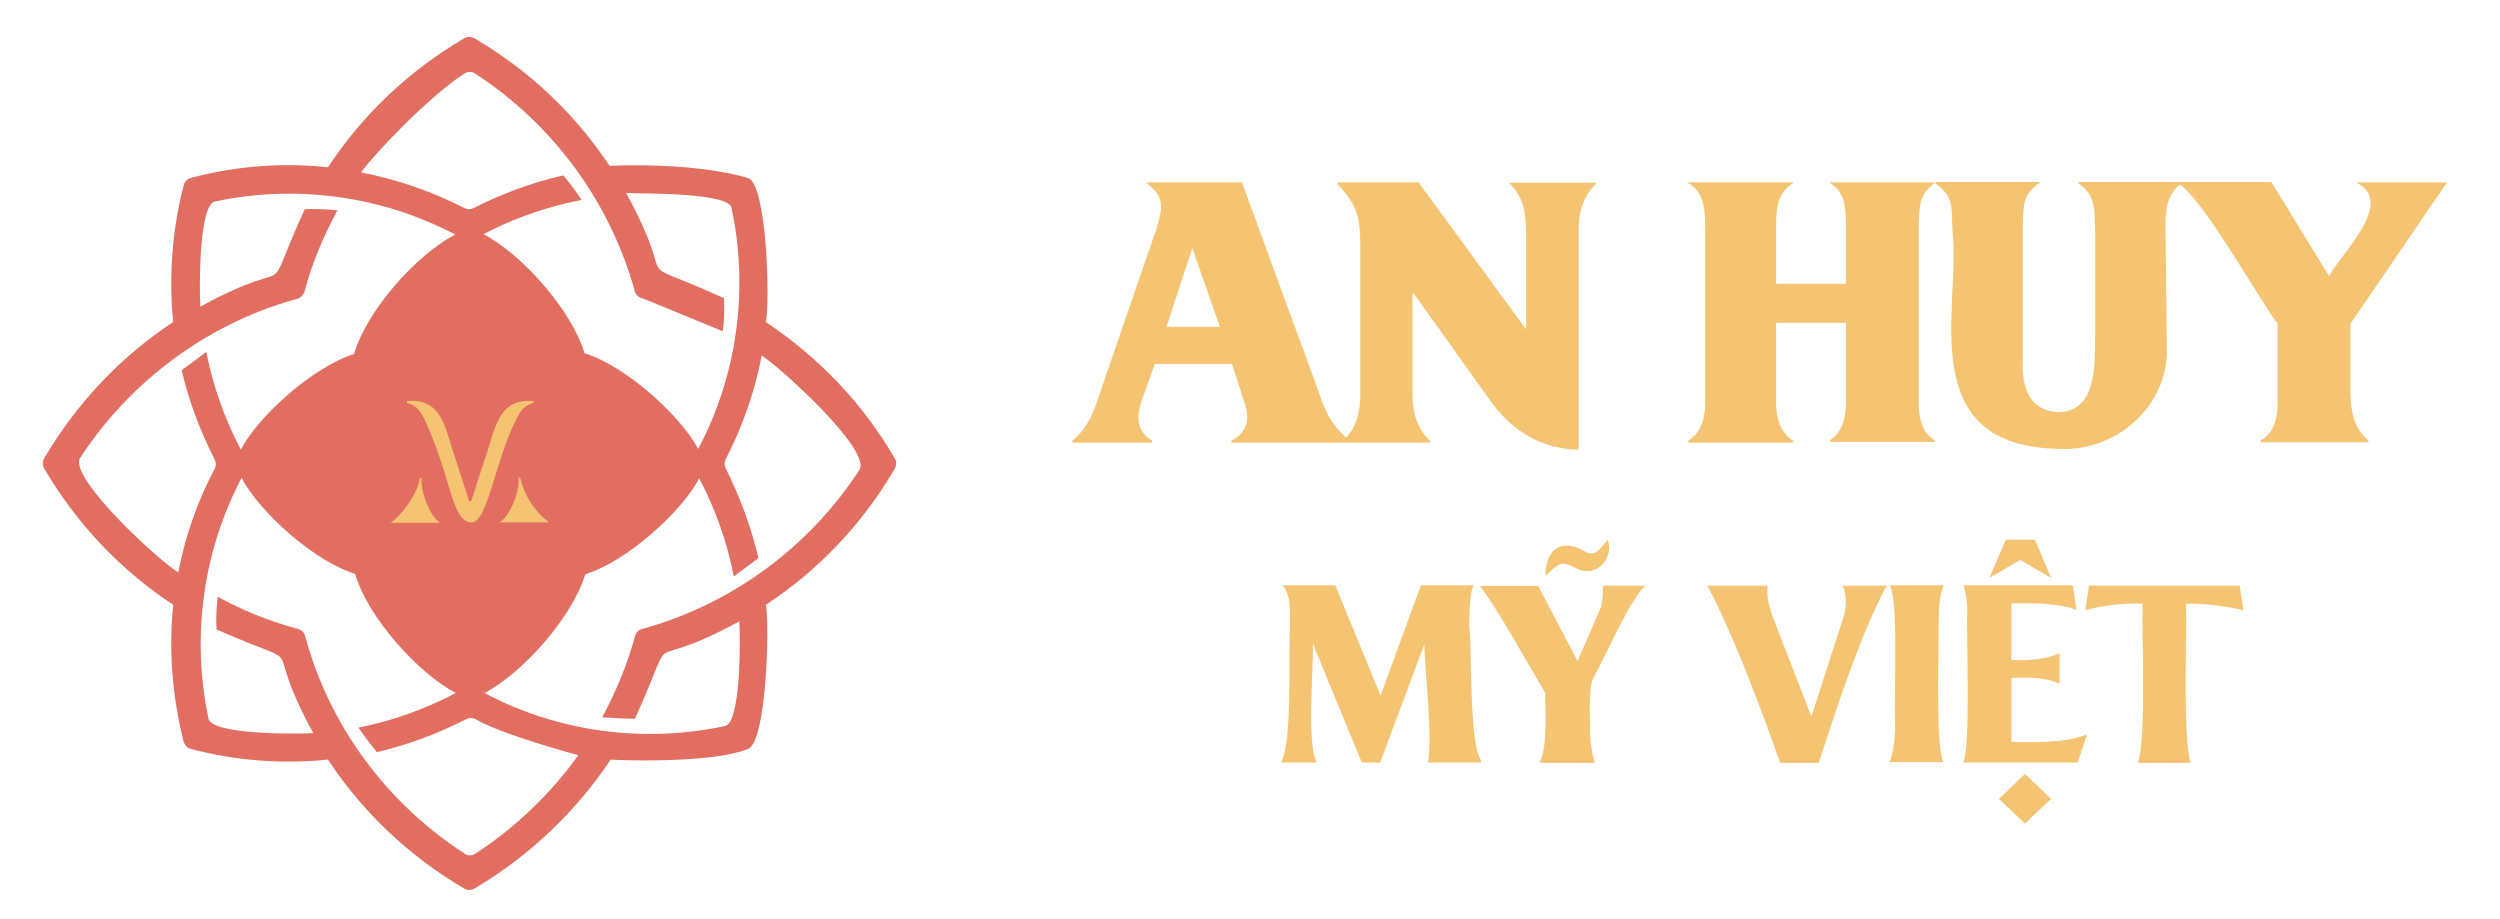
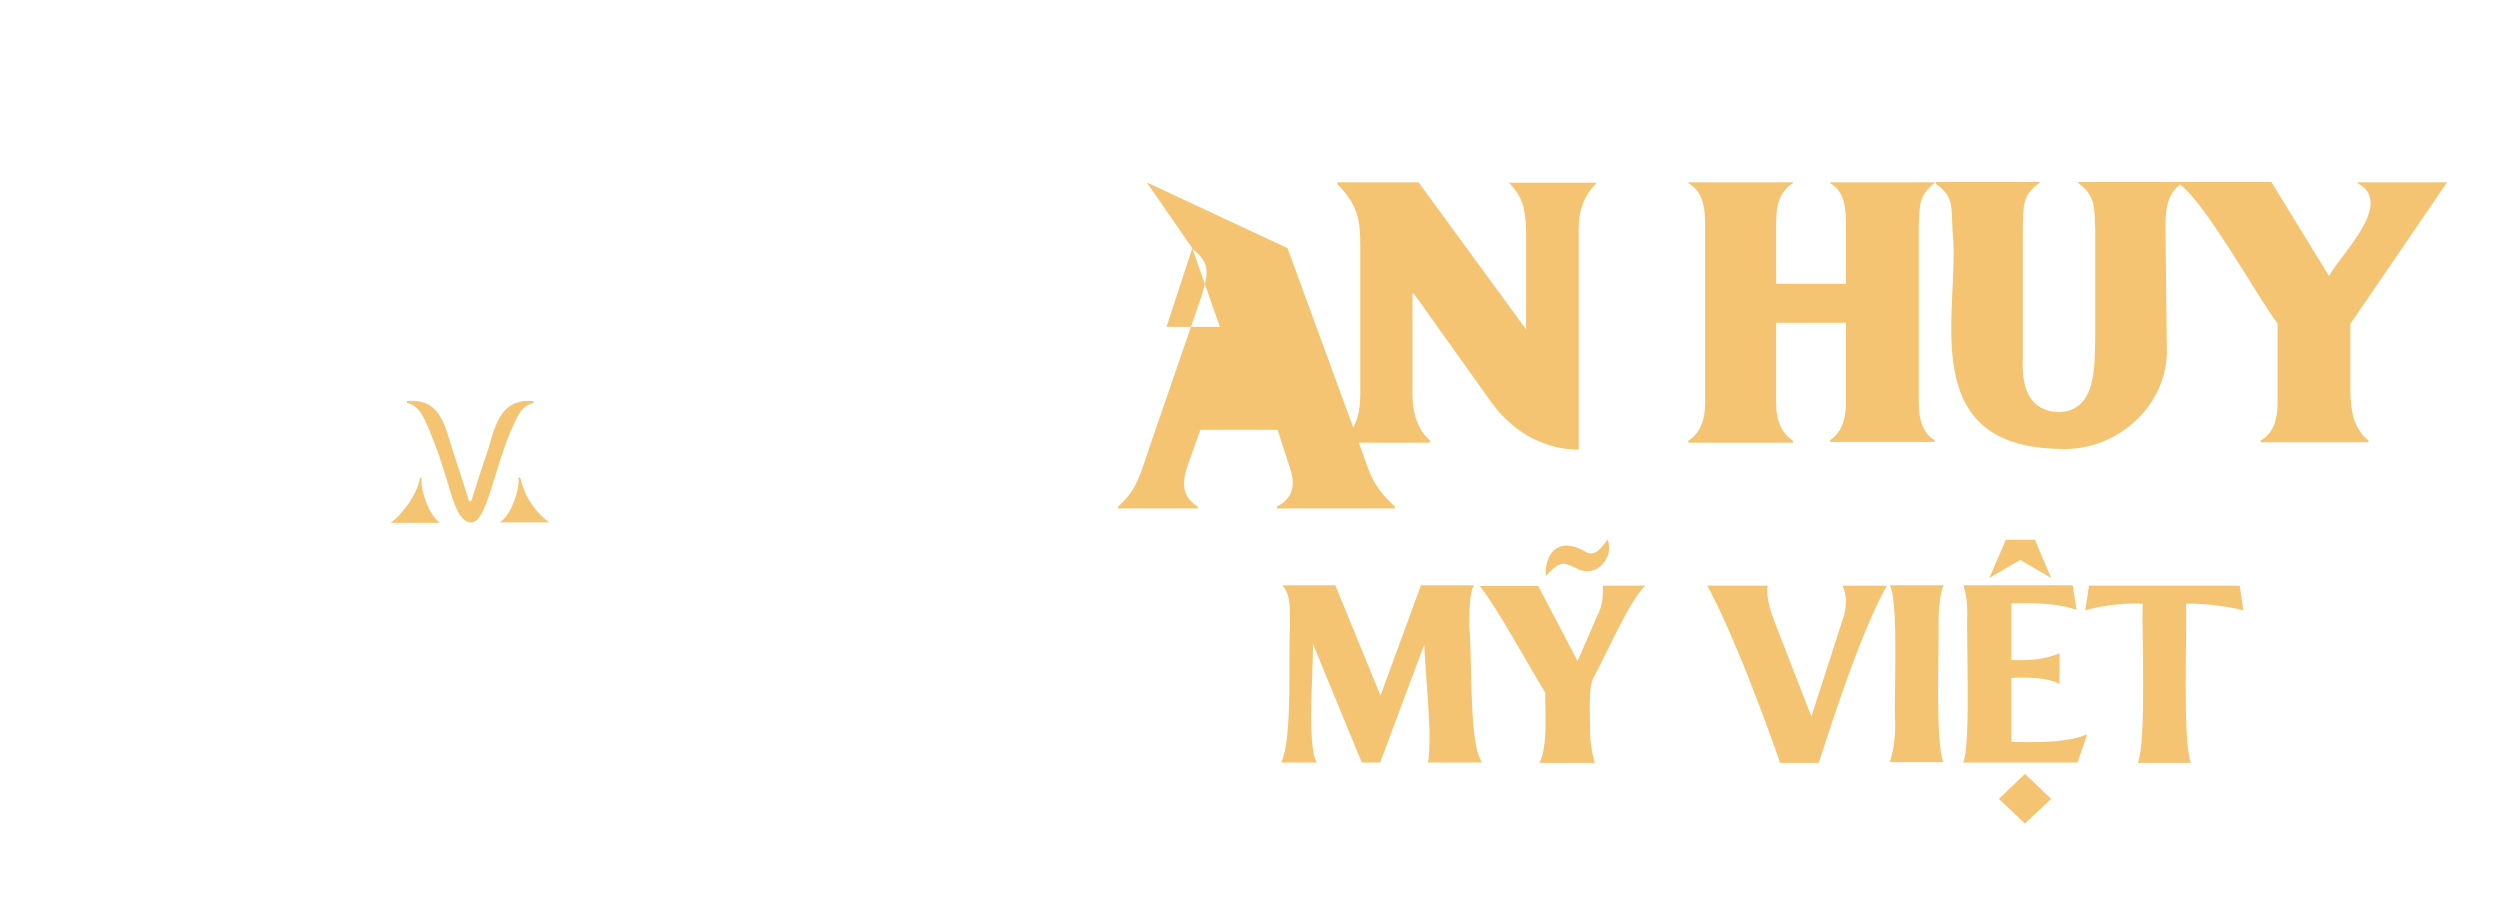
<svg xmlns="http://www.w3.org/2000/svg" x="0px" y="0px" width="680px" height="250px" viewBox="0 0 680 250">
  <path fill="#F5C472" d="M402.7,206.6l0.3,0.8h-14.6c1.3-7.1-0.8-24.8-1-32.1l-12,32.1h-5l-13.3-32.3c0.3,5.2-1.8,27.9,1.1,32.3h-9.7 c3.2-6.8,1.8-29.4,2.4-37c-0.2-3.9,0.5-8.3-2.1-11.2h14.4l12.3,30l11-30h14.4c-1.5,2.6-1.1,8.9-1.3,11 C400.5,177,399.5,201,402.7,206.6z M436,159.3h11.5c-4.5,4.4-10.7,19-13.9,24.7c-1.8,2.6-1,12-1.1,15.2c0,2.3,0.5,5.8,1.3,8.3h-15.1 c2.4-4.4,1.5-14.3,1.6-19.1c-3.9-6.3-13.1-23.2-17.8-29h15.9l10.7,20.4l6-13.8C436,164,436,161.5,436,159.3z M501.2,159.3h12 c-7.3,13.3-14.6,36.3-18.5,48.2h-10.5c-4.1-11.7-12.2-33.9-19.8-48.2h16.4c-0.5,3.6,1,7.5,2.3,10.9l9.6,24.7l8.9-27.6 C502.3,164.3,502.3,162,501.2,159.3z M527.3,169.2c0.2,5.8-1,32.9,1.3,38.1H514c1.1-2.9,1.5-7.1,1.5-10.5 c-0.5-5.2,1.1-33.4-1.5-37.6h14.6C527.5,162.5,527.3,165.9,527.3,169.2z M545.6,146.8h7.9l4.4,10.4l-8.4-4.9l-8.4,4.9L545.6,146.8z M566.7,200.1l1-0.3l-2.6,7.6H534c2.1-4.5,0.8-34.9,1.1-40.4c0-3.4-0.3-5-1-7.8h29.7l1,6.7c-4.9-1.9-12.2-1.9-17.7-1.8v15.4 c4.4,0.2,8.8,0,13.1-1.8v8.3c-3.6-1.8-8.9-1.8-13.1-1.6v17.4C553.1,201.9,561.5,202.1,566.7,200.1z M550.8,210.5l7.1,6.8l-7.1,6.7 l-7.1-6.7L550.8,210.5z M609.2,159.3l1,6.7c-5.2-1.3-11.4-1.9-15.6-1.8c0.3,7.1-1,37,1.3,43.3h-14.4c2.4-6.2,1-36.3,1.3-43.3 c-4.4-0.2-10.4,0.3-15.6,1.8l1-6.7H609.2z M421.4,155.7l-1,1c-0.2-6.7,3.9-10.7,10.7-6.7c2.9,1.8,4.5-1.3,6.2-3.2 c1.8,5-3.1,10.5-8.3,7.9C425.3,152.9,424.5,152.6,421.4,155.7z" />
-   <path fill="#F5C472" d="M324.3,67.5l7.5,21.4h-14.5L324.3,67.5z M311.9,49.6v0.2c5.1,3.9,4.3,6.8,2.6,12.6l-14.4,41.8 c-2.2,6.4-3.2,11.2-8.4,15.7v0.5h21.7v-0.5c-4.8-3-4.2-7.2-2.5-11.9l3.2-9h21l3.3,10.2c1.5,4.3,1.3,8.2-3.5,10.7v0.5h32.1v-0.5 c-5-4.7-6.3-7.2-8.6-14.1l-20.6-56.2L311.9,49.6L311.9,49.6z M410.3,49.6c4.3,4.1,4.7,8.3,4.8,14v26L386,49.8v-0.2h-22.2v0.5 c5.4,5.6,6.2,9.2,6.2,16.9v40.3c0,5.7-1.6,9.9-4.8,12.6v0.5H389v-0.5c-3.2-2.9-4.8-7.1-4.8-12.6V79.9h0.4l21.1,29.6 c9.7,13.1,21.7,12.7,23.7,12.8V62.3c0-5.3,1.6-9.3,4.8-12.4v-0.2l0,0h-23.9V49.6z M497.8,49.6v0.2c4.4,2.7,4.2,7.4,4.3,11.9v15.5 h-19V62.6c0-4.9-0.1-9.8,4.6-12.8v-0.2h-28.5v0.2c4.9,2.8,4.6,8.5,4.6,13.7v46.1c0,4.9-1.5,8.3-4.6,10.3v0.5h28.5v-0.5 c-3-2-4.6-5.4-4.6-10.2V87.8h19v21.6c0,5-1.4,8.4-4.3,10.3v0.5h28.4v-0.5c-2.9-1.6-4.3-5.1-4.3-10.3V61.7c0.2-6.1,0.1-8.6,4.3-11.9 v-0.2L497.8,49.6L497.8,49.6z M641.2,49.6v0.2c10.4,5.4-4.7,19.5-7.7,25.3l-15.7-25.6h-25.6l0,0v0.2c6.7,3.6,22.5,32.2,27.3,38.3 v21.6c0,5.1-1.5,8.5-4.6,10.2v0.5h29.3v-0.5c-4.4-3.6-4.8-8.8-4.9-13.7v-18l26.3-38.5h-24.5V49.6z M565.3,49.6v0.2 c4.8,3.5,4.3,6.7,4.6,12.6v29.1c-0.2,7.6,0.6,20.4-10,20.6c-8.3-0.4-10-7.1-9.7-14.5V62.3c0.2-6.5-0.2-9.2,4.6-12.6v-0.2h-28.3v0.5 c5.1,3.6,4.2,6.2,4.6,13c2.3,20.3-11,58.5,29.2,59.1c15.1,0.7,28.6-11.1,29.1-25.9L589,61c0.1-4.8,0.6-8.4,4.6-11.3v-0.2l0,0h-28.3 V49.6z" />
-   <path fill="#E26E61" d="M203.5,203.7c5-2,5.9-33.9,4.8-39.2c14.1-9.2,26.1-21.8,34.7-36.4c0.7-1,1.1-2.3,0.4-3.4 c-8.8-15.1-20.7-27.5-35.1-37.1c1.2-5.2,0.3-37.9-4.9-39.2c-10.6-3.1-26-3.8-37.6-3.3c-9.3-14-21.5-25.6-36.1-34.3 c-1-0.7-2.3-1.1-3.4-0.4c-14.9,8.7-27.7,20.8-37.1,35.1c-12.2-1.3-24.5-0.4-36.6,2.7c-1.2,0.2-2.3,0.9-2.6,2.1 c-3.2,12.1-4.1,25-2.9,37.3c-14,9.2-26,21.8-34.7,36.4c-0.7,1-1.1,2.3-0.4,3.4c8.7,14.9,20.8,27.7,35.1,37.1 c-1.2,12.2-0.3,24.5,2.7,36.6c0.2,1.2,0.9,2.3,2.1,2.6c12.1,3.2,24.8,4.2,37.3,2.9c9.4,14.3,22.2,26.4,37.1,35.1 c1.1,0.7,2.4,0.3,3.4-0.4c14.5-8.7,27.1-20.7,36.4-34.7C166.2,206.7,193.2,207.9,203.5,203.7z M126.3,20c0.9-0.6,2.1-0.6,2.9,0 c21,13.6,36.5,34.6,43.3,58.6c0.2,1.5,1.3,2.5,2.7,2.7c7.1,2.9,14.3,5.9,21.4,8.8c0.4-2.7,0.5-6.3,0.3-9 c-27.8-12.7-11-0.1-26.6-28.6c4.2,0.2,28.5-0.2,28.7,4.2c4.7,22.1,1.5,45.5-9.1,65.4c-4.9-9.2-19.9-22.7-30.9-26 c-3.5-11.8-17.2-27.1-27.5-32.4c6.3-3.3,15.5-7.2,26.7-9.3c-1.4-2.2-3.3-4.7-5-6.7c-10,2.3-18.3,5.8-24.4,8.9 c-0.8,0.4-1.7,0.4-2.5,0c-8.9-4.6-18.3-7.8-28.1-9.7C101.9,41.8,116.5,26.4,126.3,20z M48.5,155.7c-5.2-3.1-29.4-25.3-26.8-31 C35.3,103.8,56.1,88.3,80,81.5c1.7-0.3,2.7-1.1,3-2.9c2.1-7.5,5.1-14.6,8.8-21.4c-2.8-0.3-6.1-0.4-8.9-0.3 C70.2,84.6,82.7,68,54.5,83.4c-0.3-4.2-0.5-27.9,4-28.6c22.1-4.7,45.4-1.5,65.3,9c-10.4,5.4-24,20.5-27.5,32.5 c-11,3.4-26,16.8-30.8,26c-4.4-8.4-7.6-17.4-9.4-26.6c-2.2,1.7-4.5,3.4-6.7,5c2,8.4,5,16.5,9,24.3c0.4,0.8,0.4,1.7,0,2.5 C53.7,136.3,50.4,145.8,48.5,155.7z M157.3,205.4c-7.5,10.5-17.1,19.7-28,26.8c-0.9,0.6-2.1,0.6-2.9,0 C105.2,218.5,89.5,197.3,83,173c-0.3-1.3-1.4-1.9-2.6-2.1c-7.5-2.1-14.5-4.9-21.2-8.6c-0.3,2.7-0.5,6.2-0.3,8.9 c27.5,12.2,10.9-0.1,26.3,28.2c-4.2,0.3-27.9,0.5-28.5-4c-4.7-22.1-1.5-45.4,9-65.4c4.9,9.3,19.8,22.7,30.9,26.1 c3.4,11.8,17.2,27.1,27.4,32.4c-8.4,4.4-17.3,7.6-26.5,9.4c1.5,2.2,3.3,4.6,5,6.7c8.4-2,16.6-5,24.3-9c0.8-0.4,1.7-0.4,2.5,0 C136.9,200,157.3,205.4,157.3,205.4z M233.9,127.6c-13.7,21.2-34.9,36.8-59.3,43.5c-1.3,0.3-1.9,1.6-2.1,2.8 c-2.1,7.4-5.1,14.5-8.7,21.2c2.9,0.2,6.1,0.4,8.9,0.4c12.6-27.7,0.2-11.1,28.4-26.5c0.3,4.1,0.5,28-4,28.5 c-22.1,4.7-45.4,1.6-65.3-9c10.3-5.4,23.9-20.6,27.4-32.3c11.1-3.4,26.1-16.8,31-26.1c4.4,8.4,7.6,17.4,9.4,26.7 c1.7-1.3,5-3.7,6.7-5c-2-8.4-5-16.6-8.9-24.4c-0.4-0.8-0.4-1.7,0-2.5c4.6-8.9,7.9-18.4,9.8-28.2C212.3,100,236.4,121.8,233.9,127.6z " />
+   <path fill="#F5C472" d="M324.3,67.5l7.5,21.4h-14.5L324.3,67.5z v0.2c5.1,3.9,4.3,6.8,2.6,12.6l-14.4,41.8 c-2.2,6.4-3.2,11.2-8.4,15.7v0.5h21.7v-0.5c-4.8-3-4.2-7.2-2.5-11.9l3.2-9h21l3.3,10.2c1.5,4.3,1.3,8.2-3.5,10.7v0.5h32.1v-0.5 c-5-4.7-6.3-7.2-8.6-14.1l-20.6-56.2L311.9,49.6L311.9,49.6z M410.3,49.6c4.3,4.1,4.7,8.3,4.8,14v26L386,49.8v-0.2h-22.2v0.5 c5.4,5.6,6.2,9.2,6.2,16.9v40.3c0,5.7-1.6,9.9-4.8,12.6v0.5H389v-0.5c-3.2-2.9-4.8-7.1-4.8-12.6V79.9h0.4l21.1,29.6 c9.7,13.1,21.7,12.7,23.7,12.8V62.3c0-5.3,1.6-9.3,4.8-12.4v-0.2l0,0h-23.9V49.6z M497.8,49.6v0.2c4.4,2.7,4.2,7.4,4.3,11.9v15.5 h-19V62.6c0-4.9-0.1-9.8,4.6-12.8v-0.2h-28.5v0.2c4.9,2.8,4.6,8.5,4.6,13.7v46.1c0,4.9-1.5,8.3-4.6,10.3v0.5h28.5v-0.5 c-3-2-4.6-5.4-4.6-10.2V87.8h19v21.6c0,5-1.4,8.4-4.3,10.3v0.5h28.4v-0.5c-2.9-1.6-4.3-5.1-4.3-10.3V61.7c0.2-6.1,0.1-8.6,4.3-11.9 v-0.2L497.8,49.6L497.8,49.6z M641.2,49.6v0.2c10.4,5.4-4.7,19.5-7.7,25.3l-15.7-25.6h-25.6l0,0v0.2c6.7,3.6,22.5,32.2,27.3,38.3 v21.6c0,5.1-1.5,8.5-4.6,10.2v0.5h29.3v-0.5c-4.4-3.6-4.8-8.8-4.9-13.7v-18l26.3-38.5h-24.5V49.6z M565.3,49.6v0.2 c4.8,3.5,4.3,6.7,4.6,12.6v29.1c-0.2,7.6,0.6,20.4-10,20.6c-8.3-0.4-10-7.1-9.7-14.5V62.3c0.2-6.5-0.2-9.2,4.6-12.6v-0.2h-28.3v0.5 c5.1,3.6,4.2,6.2,4.6,13c2.3,20.3-11,58.5,29.2,59.1c15.1,0.7,28.6-11.1,29.1-25.9L589,61c0.1-4.8,0.6-8.4,4.6-11.3v-0.2l0,0h-28.3 V49.6z" />
  <path fill="#F5C472" d="M119.7,142.2h-13.5c2.6-1.5,7.5-7.9,8-12.2h0.5C114.2,132.8,116.6,140.2,119.7,142.2z M143.1,134.5 c-0.8-1.7-1.3-3.3-1.6-4.6H141c0.5,2.9-1.9,10.2-5.1,12.2h13.5C147.7,140.9,145,138.4,143.1,134.5z M139.8,115.3 c1.4-2.9,2.3-4.9,5.3-5.7v-0.5c-10.1-0.9-10.5,8.5-13.2,15.7c-0.4,1.2-2.8,8.5-3.1,9.6c-0.2,0.3-0.5,2.8-1.3,1.7l-0.5-1.7 c-0.3-1-2.7-8.4-3.1-9.6c-2.7-7.3-3.2-16.7-13.2-15.7v0.5c3.9,0.8,5.1,5.3,6.6,8.7c5.5,13.3,5.8,22.8,10.5,23.8l0,0 c0.1,0,0.3,0,0.4,0l0,0C132.5,142.2,134.5,126.5,139.8,115.3z" />
</svg>